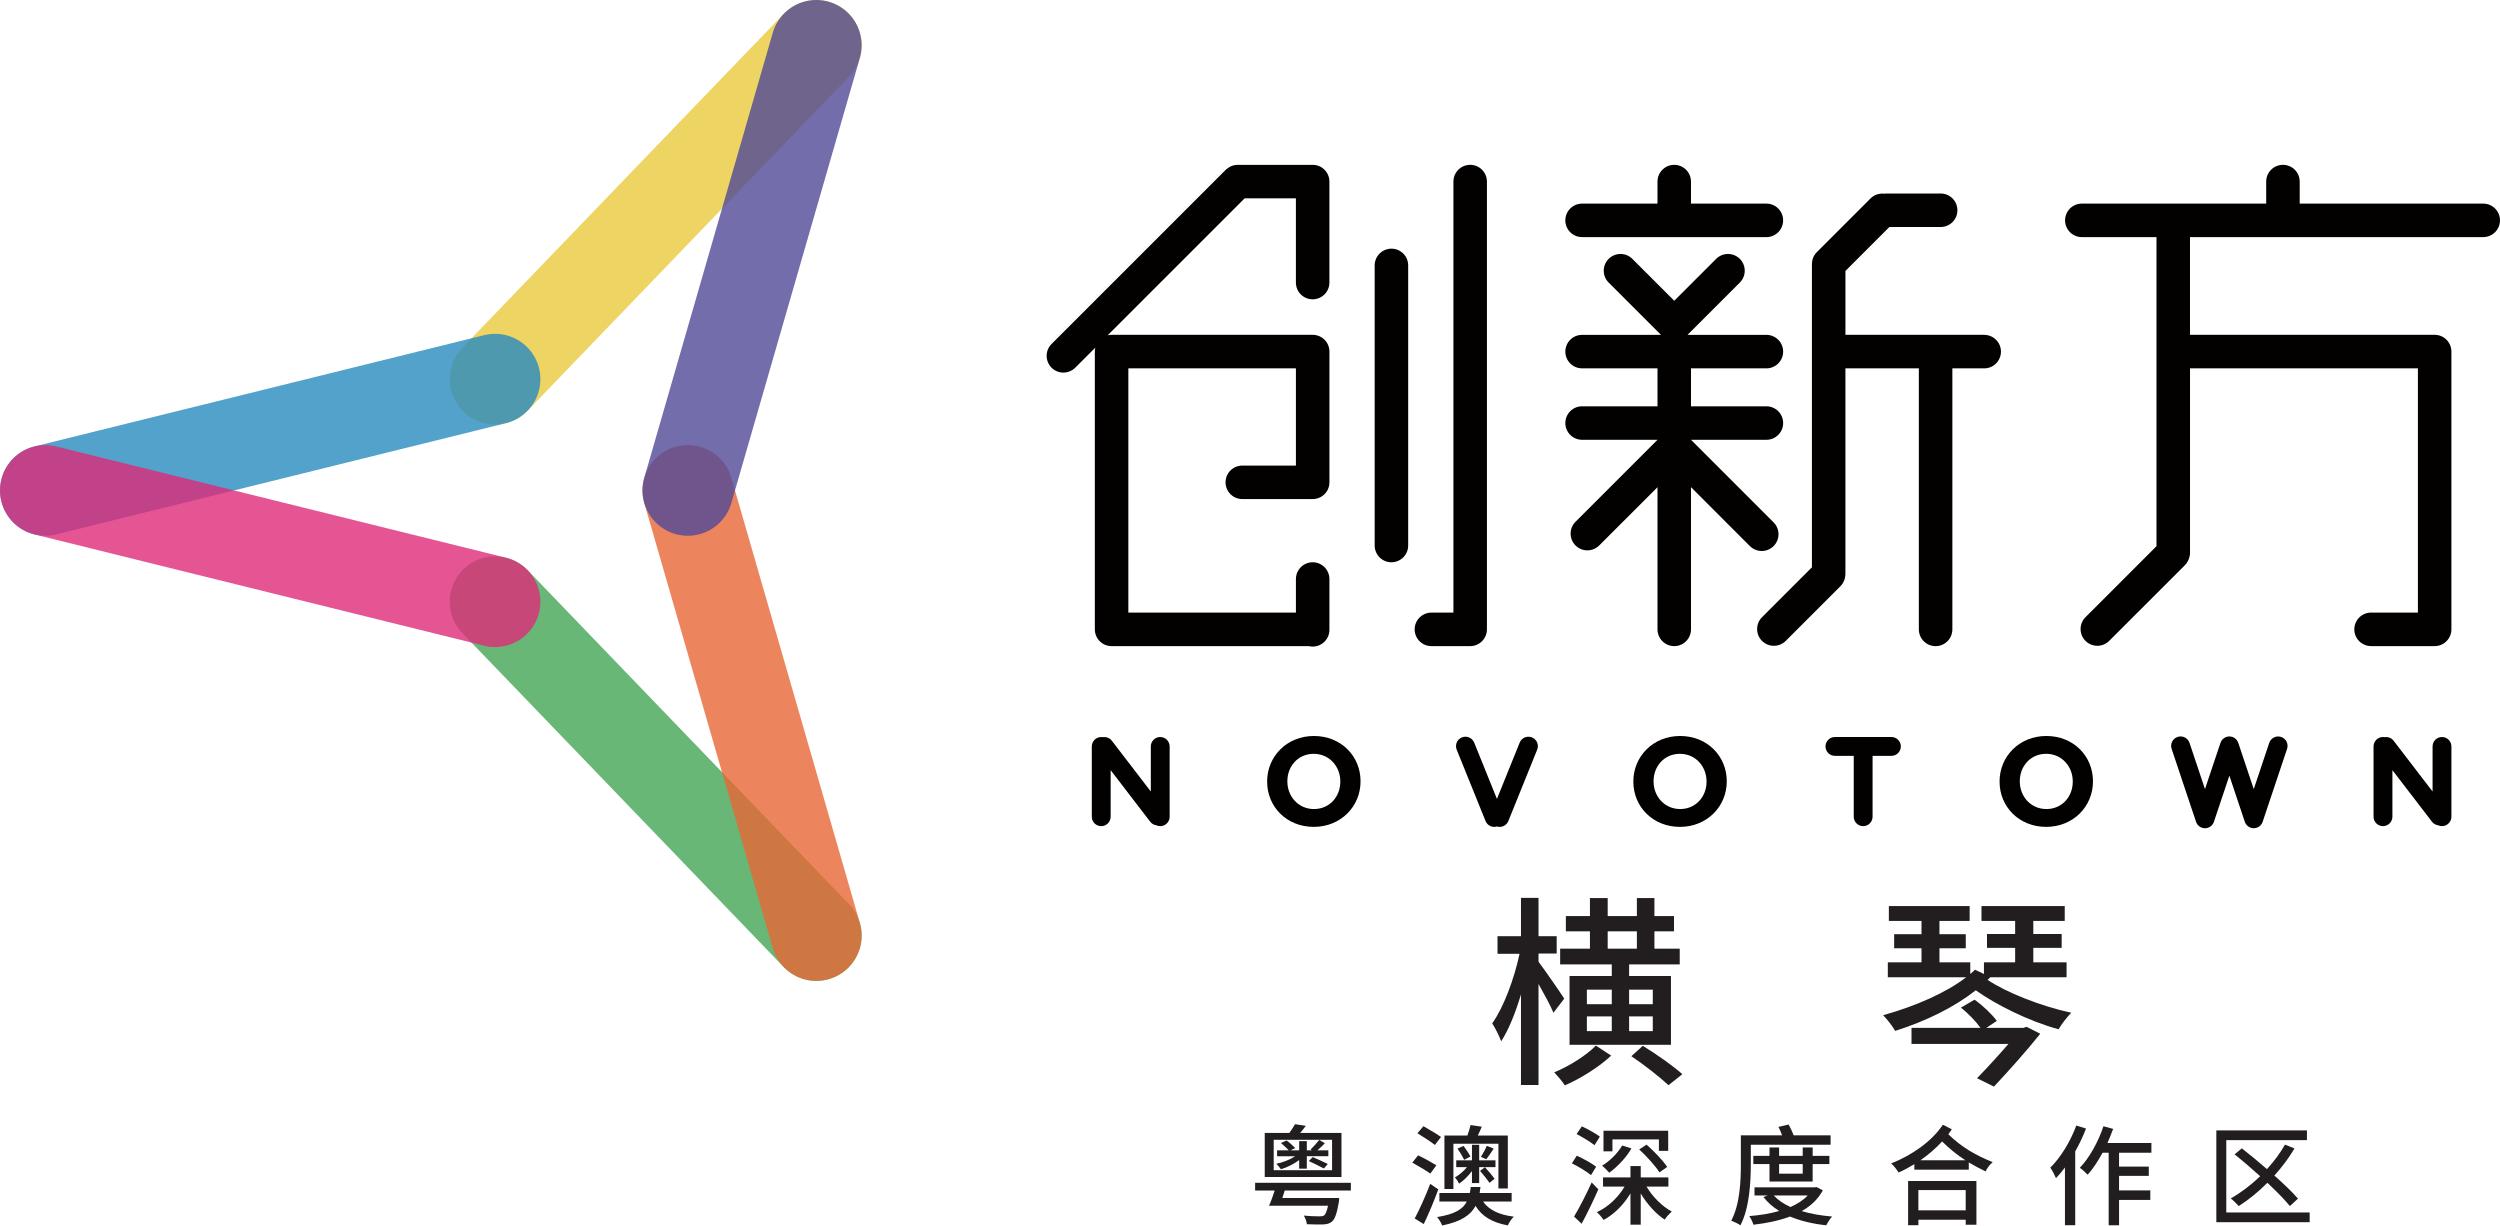
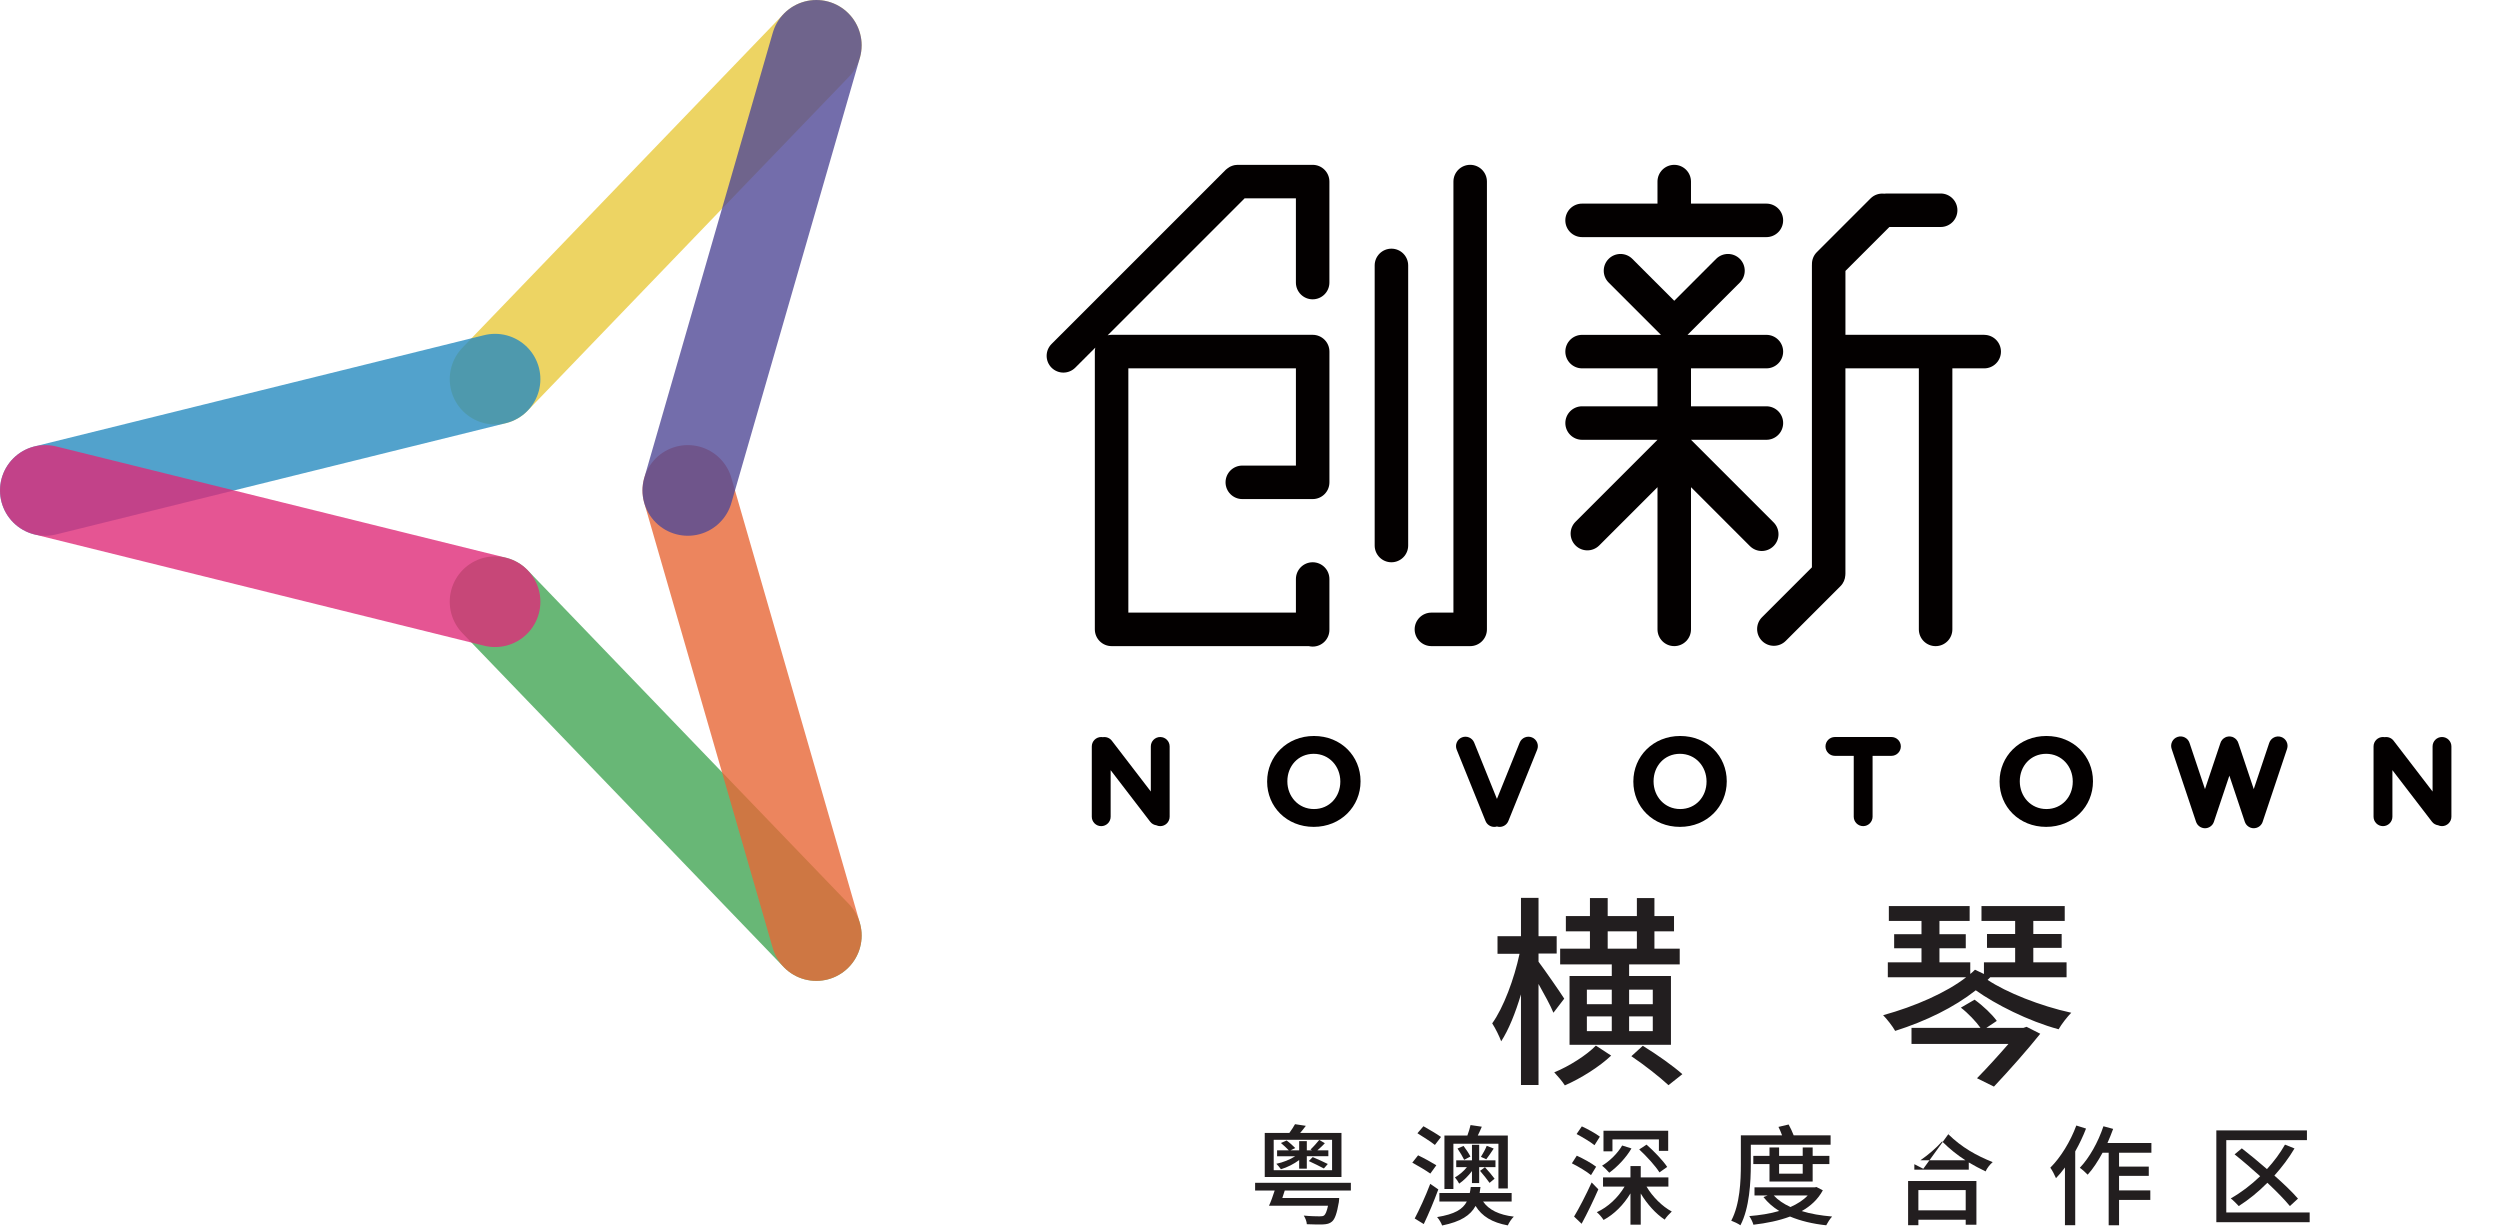
<svg xmlns="http://www.w3.org/2000/svg" id="_图层_2" data-name="图层 2" viewBox="0 0 1900.01 931.39">
  <defs>
    <style>
      .cls-1 {
        stroke: #de2b78;
      }

      .cls-1, .cls-2, .cls-3, .cls-4, .cls-5, .cls-6 {
        fill: none;
        opacity: .8;
        stroke-linecap: round;
        stroke-linejoin: round;
        stroke-width: 68.9px;
      }

      .cls-7 {
        fill: #030000;
      }

      .cls-7, .cls-8 {
        stroke-width: 0px;
      }

      .cls-2 {
        stroke: #42a554;
      }

      .cls-3 {
        stroke: #504996;
      }

      .cls-4 {
        stroke: #278bbf;
      }

      .cls-5 {
        stroke: #e8c93d;
      }

      .cls-6 {
        stroke: #e76736;
      }

      .cls-8 {
        fill: #221e1f;
      }
    </style>
  </defs>
  <g id="_图层_1-2" data-name="图层 1">
    <g>
      <g>
        <g>
          <path class="cls-7" d="m1508.02,254.47h-105.48v-48.56l33.39-33.39h38.98c7.03,0,12.73-5.7,12.73-12.73s-5.71-12.73-12.73-12.73h-41.07c-.6,0-1.19.06-1.77.14-3.71-.42-7.57.74-10.43,3.59l-40.85,40.85c-2.57,2.57-3.78,5.96-3.7,9.35,0,.22-.03.44-.03.66v229.53l-37.91,37.91c-4.98,4.97-4.98,13.03,0,18.01,2.48,2.48,5.74,3.72,9,3.72s6.52-1.25,9-3.72l41.64-41.64c2.3-2.3,3.48-5.25,3.66-8.25,0-.04,0-.07,0-.07.02-.33.05-.6.05-.88,0-.13.02-.27.02-.4v-155.9h55.81v198.38c0,7.04,5.7,12.73,12.73,12.73s12.74-5.7,12.74-12.73v-198.38h24.2c7.03,0,12.73-5.71,12.73-12.73s-5.71-12.73-12.73-12.73" />
          <path class="cls-7" d="m1347.94,415.02c4.97-4.97,4.97-13.04,0-18.01l-62.77-62.76h57.3c7.03,0,12.73-5.71,12.73-12.73s-5.71-12.73-12.73-12.73h-57.31v-28.84h57.31c7.03,0,12.73-5.71,12.73-12.73s-5.71-12.73-12.73-12.73h-59.94l39.75-39.74c4.97-4.97,4.97-13.03,0-18.01-4.97-4.97-13.04-4.97-18.01,0l-31.84,31.85-31.84-31.85c-4.98-4.97-13.04-4.97-18.01,0-4.98,4.98-4.98,13.04,0,18.01l39.74,39.74h-59.93c-7.04,0-12.73,5.7-12.73,12.73s5.7,12.73,12.73,12.73h57.31v28.84h-57.31c-7.04,0-12.73,5.7-12.73,12.73s5.7,12.73,12.73,12.73h57.3l-62.29,62.29c-4.97,4.97-4.97,13.03,0,18.01,2.49,2.48,5.74,3.73,9,3.73s6.52-1.25,9.01-3.73l44.29-44.29v108.06c0,7.04,5.7,12.73,12.73,12.73s12.73-5.7,12.73-12.73v-108.06l44.76,44.76c2.49,2.49,5.75,3.74,9.01,3.74s6.51-1.25,9-3.74" />
          <path class="cls-7" d="m1202.38,180.21h140.08c7.04,0,12.73-5.7,12.73-12.73s-5.7-12.73-12.73-12.73h-57.31v-16.73c0-7.04-5.7-12.74-12.73-12.74s-12.73,5.7-12.73,12.74v16.73h-57.31c-7.03,0-12.73,5.71-12.73,12.73s5.71,12.73,12.73,12.73" />
          <path class="cls-7" d="m1117.34,491.06h0c7.04,0,12.73-5.71,12.73-12.73V138c0-7.03-5.7-12.73-12.73-12.73s-12.73,5.71-12.73,12.73v327.59h-16.74c-7.03,0-12.73,5.7-12.73,12.73s5.71,12.73,12.73,12.73h29.47Z" />
          <path class="cls-7" d="m832.08,267.2h0v211.12c0,7.04,5.7,12.73,12.73,12.73h149.85c.96.23,1.94.36,2.97.36,7.04,0,12.73-5.7,12.73-12.73v-38.61c0-7.04-5.7-12.75-12.73-12.75s-12.73,5.71-12.73,12.75v25.51h-127.35v-185.65h127.35v73.91h-40.75c-7.03,0-12.73,5.7-12.73,12.72s5.71,12.73,12.73,12.73h53.49c7.04,0,12.73-5.7,12.73-12.73v-99.37c0-3.52-1.43-6.7-3.73-9-2.31-2.31-5.5-3.73-9.01-3.73h-152.82c-1.03,0-2.04.13-3,.37l104.1-104.1h38.98v64.02c0,7.03,5.71,12.73,12.73,12.73s12.73-5.71,12.73-12.73v-76.75c0-7.04-5.7-12.73-12.73-12.73h-56.96s-.09,0-.13,0c-.68,0-1.34.08-1.99.19-.24.04-.47.09-.71.14-.48.11-.94.25-1.39.41-.46.15-.9.36-1.35.57-.23.11-.45.23-.67.35-.58.33-1.14.72-1.68,1.14-.07.06-.14.11-.21.17-.3.25-.62.46-.9.74l-132.45,132.45c-4.97,4.97-4.97,13.03,0,18.01,2.49,2.48,5.75,3.73,9,3.73s6.52-1.25,9.01-3.73l15.25-15.25c-.24.96-.37,1.96-.37,3" />
          <path class="cls-7" d="m1057.49,188.99c-7.03,0-12.73,5.7-12.73,12.73v212.88c0,7.03,5.71,12.73,12.73,12.73s12.73-5.71,12.73-12.73v-212.88c0-7.04-5.71-12.73-12.73-12.73" />
-           <path class="cls-7" d="m1887.28,154.74h-139.49v-16.74c0-7.03-5.71-12.73-12.73-12.73s-12.75,5.71-12.75,12.73v16.74h-140.11c-7.04,0-12.73,5.7-12.73,12.73s5.7,12.73,12.73,12.73h56.74v234.9l-53.95,53.97c-4.98,4.97-4.98,13.03,0,18.01,2.48,2.48,5.75,3.73,9,3.73s6.52-1.25,9-3.73l57.61-57.61c.97-.97,1.69-2.07,2.28-3.22v-.03c.24-.45.46-.89.63-1.36.57-1.46.91-3.04.91-4.69v-140.24h173.2v185.65h-35.6c-7.03,0-12.73,5.71-12.73,12.73s5.71,12.73,12.73,12.73h48.33c7.03,0,12.73-5.7,12.73-12.73v-211.12c0-7.04-5.71-12.73-12.73-12.73h-185.94v-74.26h222.86c7.03,0,12.73-5.71,12.73-12.73s-5.71-12.73-12.73-12.73" />
          <path class="cls-7" d="m881.79,560.13c-3.96,0-7.16,3.21-7.16,7.16v34.27l-29.64-38.62c-1.66-2.16-4.31-3.08-6.83-2.68-.39-.07-.8-.12-1.23-.12-3.96,0-7.16,3.21-7.16,7.16v53.41c0,3.95,3.21,7.16,7.16,7.16s7.17-3.21,7.17-7.16v-35.38l30.08,39.2c1.18,1.54,2.87,2.43,4.65,2.69.9.41,1.89.65,2.95.65,3.95,0,7.16-3.21,7.16-7.16v-53.41c0-3.96-3.21-7.16-7.16-7.16" />
          <path class="cls-7" d="m1855.93,560.13c-3.96,0-7.16,3.21-7.16,7.16v34.28l-29.64-38.64c-1.66-2.16-4.31-3.08-6.83-2.68-.4-.07-.8-.12-1.23-.12-3.95,0-7.16,3.21-7.16,7.16v53.41c0,3.95,3.21,7.16,7.16,7.16s7.17-3.21,7.17-7.16v-35.38l30.08,39.2c1.18,1.54,2.87,2.43,4.65,2.69.9.41,1.9.65,2.95.65,3.95,0,7.16-3.21,7.16-7.16v-53.41c0-3.96-3.21-7.16-7.16-7.16" />
          <path class="cls-7" d="m1018.65,594.08c0,11.45-8.21,20.8-20.03,20.8s-20.22-9.54-20.22-20.99v-.19c0-11.44,8.2-20.8,20.03-20.8s20.22,9.54,20.22,20.99v.19Zm-20.03-34.73c-20.6,0-35.59,15.55-35.59,34.54v.19c0,18.99,14.79,34.35,35.4,34.35s35.59-15.55,35.59-34.54v-.19c0-18.99-14.79-34.35-35.4-34.35" />
          <path class="cls-7" d="m1296.98,594.08c0,11.45-8.22,20.8-20.04,20.8s-20.22-9.54-20.22-20.99v-.19c0-11.44,8.2-20.8,20.03-20.8s20.23,9.54,20.23,20.99v.19Zm-20.04-34.73c-20.61,0-35.59,15.55-35.59,34.54v.19c0,18.99,14.79,34.35,35.4,34.35s35.59-15.55,35.59-34.54v-.19c0-18.99-14.79-34.35-35.4-34.35" />
          <path class="cls-7" d="m1575.31,594.08c0,11.45-8.21,20.8-20.04,20.8s-20.22-9.54-20.22-20.99v-.19c0-11.44,8.2-20.8,20.03-20.8s20.23,9.54,20.23,20.99v.19Zm-20.04-34.73c-20.6,0-35.59,15.55-35.59,34.54v.19c0,18.99,14.79,34.35,35.4,34.35s35.59-15.55,35.59-34.54v-.19c0-18.99-14.79-34.35-35.4-34.35" />
          <path class="cls-7" d="m1437.48,560.13h-42.94c-3.95,0-7.16,3.21-7.16,7.16s3.21,7.16,7.16,7.16h14.31v46.25c0,3.95,3.21,7.16,7.16,7.16s7.16-3.21,7.16-7.16v-46.25h14.31c3.95,0,7.16-3.21,7.16-7.16s-3.21-7.16-7.16-7.16" />
          <path class="cls-7" d="m1733.69,560.08c-3.75-1.25-7.81.77-9.07,4.52l-11.76,35.13-11.57-34.58c-.28-1.12-.83-2.14-1.6-3.02h0c-.3-.34-.62-.64-.98-.92-.03-.03-.07-.05-.1-.07-.32-.24-.66-.46-1.02-.64-.09-.05-.18-.08-.27-.13-.23-.1-.44-.23-.69-.31-.1-.03-.19-.04-.29-.07-.15-.05-.33-.07-.49-.1-.28-.07-.56-.13-.84-.15-.22-.02-.45,0-.67,0-.23,0-.46-.01-.68,0-.29.03-.56.09-.84.15-.16.04-.33.06-.49.1-.1.03-.19.04-.29.07-.24.08-.46.2-.69.31-.09.05-.18.08-.27.13-.36.18-.7.4-1.02.64-.03.02-.07.04-.1.07-.35.28-.68.57-.98.91h0c-.77.88-1.32,1.91-1.6,3.02l-11.58,34.58-11.76-35.14c-1.26-3.75-5.31-5.77-9.07-4.52-3.75,1.25-5.77,5.31-4.52,9.07l18.56,55.45c.07.22.17.42.26.62.06.12.1.25.16.36.19.38.41.75.67,1.08.04.05.09.09.12.13.22.29.47.54.74.79.1.1.21.17.32.26.23.19.47.36.72.53.12.08.24.14.36.22.34.18.68.34,1.04.46,0,0,.08.05.13.06h.03c.35.12.73.22,1.1.28.38.07.76.1,1.14.1s.73-.03,1.09-.09h.02c.17-.03.34-.09.51-.12.2-.05.4-.08.59-.15l.07-.02c.08-.02.14-.07.22-.1.31-.11.61-.25.91-.41.14-.08.29-.16.42-.26.23-.15.44-.3.65-.46.12-.11.26-.2.37-.32.24-.22.45-.45.65-.7.07-.08.14-.14.2-.22.25-.34.47-.69.66-1.06.07-.13.11-.28.17-.41.09-.19.18-.38.25-.58l11.75-35.08,11.61,34.72h0s.12.36.12.36c.06.15.12.28.18.42.09.21.16.41.26.61.18.36.39.69.63,1,.09.13.2.23.3.34.17.2.35.4.54.58.13.13.28.24.42.34.19.16.4.31.61.45.14.08.29.18.44.26.3.16.6.3.92.42.08.02.13.07.2.09l.06.02c.28.09.57.15.85.2.09.02.16.05.25.07.36.06.75.09,1.13.09.61,0,1.23-.1,1.85-.27.11-.03.23-.05.34-.09.03,0,.06,0,.06,0,.13-.04.22-.1.33-.14.27-.11.54-.22.79-.35.17-.1.35-.2.51-.31.18-.12.36-.25.54-.38.16-.13.33-.26.47-.39.17-.16.32-.33.47-.51.19-.22.37-.45.55-.69.15-.23.31-.46.44-.71.11-.21.19-.44.28-.66.06-.13.12-.25.16-.38l.11-.33v-.04s18.44-55.08,18.44-55.08c1.25-3.75-.77-7.81-4.52-9.07" />
          <path class="cls-7" d="m1164.3,560.43c-3.67-1.48-7.84.29-9.33,3.95l-17.29,42.81-17.29-42.81c-1.48-3.66-5.66-5.44-9.33-3.95-3.67,1.48-5.44,5.66-3.96,9.33l21.91,54.21c1.13,2.79,3.81,4.48,6.65,4.48.68,0,1.36-.12,2.03-.32.67.2,1.35.32,2.03.32,2.83,0,5.52-1.69,6.64-4.48l21.9-54.21c1.48-3.67-.29-7.84-3.95-9.33" />
        </g>
        <g>
          <line class="cls-5" x1="620.4" y1="34.45" x2="376.25" y2="288.16" />
          <line class="cls-2" x1="620.4" y1="711.02" x2="376.25" y2="457.3" />
          <line class="cls-4" x1="376.25" y1="288.16" x2="34.45" y2="372.73" />
          <line class="cls-1" x1="34.45" y1="372.73" x2="376.25" y2="457.31" />
          <line class="cls-6" x1="620.4" y1="711.02" x2="522.74" y2="372.73" />
          <line class="cls-3" x1="620.4" y1="34.45" x2="522.74" y2="372.73" />
        </g>
      </g>
      <g>
        <path class="cls-8" d="m1180.6,769.69c-2.02-5.12-6.98-14.11-11.32-21.87v76.76h-13.34v-68.85c-4.19,14.11-9.46,27.14-15.04,35.67-1.39-3.88-4.5-10.08-6.82-13.65,8.53-11.79,16.75-33.81,20.78-52.88h-16.75v-13.34h17.83v-29.15h13.34v29.15h13.8v13.18h-13.8v6.2c4.34,5.74,16.75,23.57,19.54,28.07l-8.22,10.7Zm43.89,32.57c-8.99,8.53-23.11,17.37-35.2,22.64-1.86-2.95-5.43-7.13-8.06-9.92,11.47-4.65,24.97-13.34,31.63-20.32l11.63,7.6Zm.46-69.32h-39.23v-11.94h22.64v-13.18h-18.3v-11.63h18.3v-13.65h13.49v13.65h22.18v-13.65h13.34v13.65h14.89v11.63h-14.89v13.18h19.23v11.94h-38.46v8.84h31.79v52.26h-77.07v-52.26h32.1v-8.84Zm-18.92,30.24h18.92v-11.01h-18.92v11.01Zm0,20.47h18.92v-11.17h-18.92v11.17Zm15.82-62.65h22.18v-13.18h-22.18v13.18Zm16.28,31.17v11.01h17.99v-11.01h-17.99Zm17.99,20.31h-17.99v11.17h17.99v-11.17Zm-7.6,22.33c10.86,6.67,23.11,15.35,30.08,21.56l-10.54,8.37c-6.67-6.2-18.3-15.35-28.22-22.02l8.68-7.91Z" />
        <path class="cls-8" d="m1510.59,744.72c14.11,9.46,40.01,19.85,63.58,24.97-2.95,2.95-7.44,8.68-9.62,12.56-22.95-6.2-48.23-19.07-62.96-29.62-16.59,13.03-37.84,23.42-61.26,30.86-1.86-3.41-6.36-9.15-9.15-11.94,24.19-6.67,47.92-17.06,63.12-28.84h-59.55v-11.32h25.59v-10.7h-20.78v-10.7h20.78v-10.08h-24.81v-11.32h61.41v11.32h-22.95v10.08h20v10.7h-20v10.7h23.42v8.84c1.39-1.08,2.64-2.33,3.57-3.26l6.82,3.26v-8.84h23.72v-11.01h-21.4v-10.54h21.4v-9.92h-25.59v-11.32h63.27v11.32h-23.88v9.92h21.55v10.54h-21.55v11.01h25.28v11.32h-58l-2.02,2.02Zm29.62,35.67l10.39,5.27c-9.77,12.25-23.26,27.45-35.2,40.16l-12.87-6.36c7.91-8.06,16.75-17.83,23.88-26.05h-73.66v-12.25h52.42c-3.41-4.81-9.46-11.17-14.89-15.35l10.39-6.05c6.51,4.65,13.49,11.32,16.9,16.13l-7.91,5.27h28.22l2.33-.78Z" />
      </g>
      <g>
        <path class="cls-8" d="m976.41,904.81c-.58,1.91-1.16,3.82-1.83,5.65h43.2s-.08,2.08-.25,3.16c-1.5,8.64-2.99,12.88-5.23,14.79-1.83,1.58-3.82,1.99-6.73,2.16-2.49.08-7.31.08-12.38-.17-.08-1.99-1.08-4.65-2.33-6.56,4.9.5,10.05.58,11.96.58,1.66,0,2.66-.08,3.49-.67,1.08-.83,2.08-3.16,2.99-7.39h-44.86c1.5-3.16,2.99-7.48,4.32-11.55h-14.87v-5.9h72.77v5.9h-50.26Zm43.11-10.3h-58.31v-33.48h18.69c1.58-2.08,3.32-4.82,4.32-6.65l8.22,1.25c-1.5,1.99-2.91,3.82-4.32,5.4h31.4v33.48Zm-7.14-28.24h-44.36v23.09h44.36v-23.09Zm-25,15.37c-3.9,2.91-9.05,5.57-13.87,6.98-.83-1.25-2.41-3.07-3.49-4.15,5.07-1,10.47-3.24,14.37-5.73h-13.79v-4.49h8.89c-1.5-1.66-4.07-3.9-5.98-5.57l4.32-1.91c2.33,1.66,5.07,4.24,6.56,5.73l-3.57,1.74h6.56v-6.98h5.81v6.98h3.9l-1.08-.67c2.16-1.91,4.98-5.23,6.64-7.23l4.24,2.49c-1.75,1.99-3.9,3.82-5.65,5.4h8.31v4.49h-16.37v9.47h-5.81v-6.56Zm10.3-2.24c3.57,1.5,8.72,3.82,11.46,5.23l-2.99,3.41c-2.74-1.41-7.73-3.99-11.46-5.65l2.99-2.99Z" />
        <path class="cls-8" d="m1087.06,891.93c-3.16-2.24-9.22-5.9-13.71-8.31l4.4-5.57c4.4,2.08,10.55,5.48,13.87,7.56l-4.57,6.31Zm6.06,12.04c-3.16,8.64-7.31,18.52-11.05,26.33l-6.89-4.24c3.41-6.48,8.31-17.03,11.8-26.33l6.15,4.24Zm-2.58-33.81c-2.99-2.41-8.97-6.15-13.29-8.89l4.57-5.32c4.15,2.33,10.22,5.9,13.37,8.14l-4.65,6.06Zm36.63,43.03c4.32,6.31,12.13,10.13,23.34,11.46-1.74,1.58-3.65,4.57-4.57,6.65-11.88-2.16-19.69-6.89-24.5-14.79-3.9,7.14-11.13,11.96-25.42,14.87-.58-1.83-2.41-4.82-3.82-6.4,13.37-2.16,19.52-5.9,22.59-11.8h-20.85v-6.48h23.09c.33-1.5.58-2.91.75-4.57h7.39c-.17,1.58-.42,3.07-.66,4.57h24.34v6.48h-21.68Zm-22.59-9.55h-6.81v-40.62h17.44c1-2.66,1.91-5.73,2.41-7.97l8.56,1.25c-.91,2.33-2.08,4.65-3.07,6.73h22.84v40.21h-7.14v-33.98h-34.22v34.39Zm31.98-16.61h-12.38v12.13h-5.48v-9.14c-2.66,3.57-6.31,7.23-9.72,9.55-.66-1.33-2.16-3.57-3.24-4.74,3.16-1.74,6.65-4.65,9.14-7.81h-8.14v-5.15h11.96v-11.8h5.48v11.8h12.38v5.15Zm-24.26-16.12c1.91,2.49,4.15,5.9,5.23,8.06l-4.74,2.49c-1.08-2.24-3.24-5.9-5.07-8.56l4.57-1.99Zm19.77,28.08c-1.58-2.33-4.74-6.23-7.23-9.14l3.74-2.74c2.49,2.66,5.65,6.4,7.31,8.72l-3.82,3.16Zm3.16-26.08c-1.99,2.99-4.07,6.15-5.65,8.14l-4.07-1.83c1.5-2.41,3.57-6.06,4.4-8.39l5.32,2.08Z" />
        <path class="cls-8" d="m1209.17,893.1c-3.16-2.66-9.64-6.56-14.54-8.97l3.74-5.81c4.82,2.16,11.38,5.81,14.7,8.39l-3.9,6.4Zm5.57,10.8c-3.74,8.56-8.47,18.36-12.71,26.17l-5.73-5.48c3.74-6.15,9.14-16.61,13.37-25.92l5.07,5.23Zm-2.91-33.56c-2.99-2.41-9.05-6.06-13.62-8.47l3.99-5.82c4.4,1.99,10.55,5.4,13.71,7.81l-4.07,6.48Zm39.54,31.48c4.57,7.73,11.88,15.04,19.19,18.94-1.66,1.5-4.15,4.15-5.4,6.15-6.73-4.4-13.37-11.8-18.19-19.85v23.67h-7.81v-23.76c-5.15,8.64-12.46,15.95-20.43,20.19-1.16-1.83-3.41-4.49-5.15-5.9,8.47-3.82,16.2-11.13,21.1-19.44h-16.37v-6.98h20.85v-8.64h7.81v8.64h21.02v6.98h-16.61Zm-11.46-28.99c-4.07,7.06-10.8,14.04-16.86,18.44-1.16-1.41-3.82-4.07-5.48-5.32,5.98-3.66,11.88-9.47,15.28-15.37l7.06,2.24Zm-14.45,2.16h-6.81v-15.62h49.18v15.28h-7.06v-8.72h-35.3v9.05Zm25.92-5.07c5.65,4.98,12.54,12.13,15.7,16.95l-5.9,4.15c-2.91-4.74-9.64-12.13-15.37-17.45l5.57-3.65Z" />
        <path class="cls-8" d="m1330.62,884.95c0,13.46-1,33.14-7.89,46.27-1.58-1.16-5.07-2.82-6.98-3.49,6.65-12.46,7.31-30.32,7.31-42.78v-22.1h31.32c-.83-2.16-1.74-4.57-2.74-6.4l7.73-1.83c1.41,2.49,2.82,5.65,3.82,8.22h28.08v7.14h-60.64v14.95Zm54.74,19.69c-3.66,6.81-9.22,11.96-16.03,15.78,6.81,2.16,14.7,3.41,23.09,4.15-1.58,1.66-3.49,4.73-4.49,6.65-10.22-1.08-19.52-3.32-27.5-6.65-8.39,3.16-17.86,5.07-27.83,6.23-.5-1.91-1.91-4.82-3.16-6.56,7.97-.67,15.78-1.83,22.76-3.9-4.74-2.91-8.72-6.4-11.96-10.55l3.24-1.25h-10.05v-6.15h45.77l1.33-.25,4.82,2.49Zm-40.54-6.65v-13.29h-12.29v-6.23h12.29v-6.4h7.31v6.4h17.94v-6.4h7.56v6.4h12.71v6.23h-12.71v13.29h-32.81Zm3.24,10.55c3.16,3.49,7.48,6.4,12.71,8.8,5.23-2.33,9.8-5.23,13.12-8.8h-25.83Zm4.07-23.84v7.31h17.94v-7.31h-17.94Z" />
-         <path class="cls-8" d="m1483.39,858.29c-.83,1.25-1.66,2.49-2.66,3.74,10.13,9.97,21.43,16.28,33.73,21.18-2.08,1.74-4.32,4.57-5.4,7.06-4.4-2.16-8.64-4.32-12.79-6.81v5.48h-41.37v-4.15c-3.9,2.33-7.89,4.57-11.96,6.31-1.33-2.08-3.49-4.98-5.65-6.9,15.45-6.06,30.82-16.61,39.29-29.41l6.81,3.49Zm-33.23,39.29h51.92v33.23h-8.14v-3.82h-35.97v4.15h-7.81v-33.56Zm7.81,6.89v15.37h35.97v-15.37h-35.97Zm35.72-22.68c-6.06-3.9-11.8-8.47-17.69-14.29-4.82,5.32-10.47,10.13-16.45,14.29h34.14Z" />
+         <path class="cls-8" d="m1483.39,858.29c-.83,1.25-1.66,2.49-2.66,3.74,10.13,9.97,21.43,16.28,33.73,21.18-2.08,1.74-4.32,4.57-5.4,7.06-4.4-2.16-8.64-4.32-12.79-6.81v5.48h-41.37v-4.15l6.81,3.49Zm-33.23,39.29h51.92v33.23h-8.14v-3.82h-35.97v4.15h-7.81v-33.56Zm7.81,6.89v15.37h35.97v-15.37h-35.97Zm35.72-22.68c-6.06-3.9-11.8-8.47-17.69-14.29-4.82,5.32-10.47,10.13-16.45,14.29h34.14Z" />
        <path class="cls-8" d="m1585.4,857.71c-2.24,5.81-5.07,11.79-8.22,17.36v56.07h-7.81v-43.86c-2.16,2.99-4.49,5.73-6.81,8.14-.75-1.91-2.99-6.23-4.32-7.97,7.89-7.81,15.29-19.94,19.77-32.06l7.39,2.33Zm25.09,18.36v10.55h22.59v7.06h-22.59v11.05h23.76v7.23h-23.76v19.27h-7.89v-55.16h-4.65c-3.49,6.48-7.31,12.29-11.3,16.7-1.25-1.33-4.24-4.07-5.98-5.23,7.31-7.64,13.96-19.6,17.94-31.57l7.39,1.99c-1.33,3.57-2.74,7.23-4.32,10.72h33.39v7.39h-24.59Z" />
        <path class="cls-8" d="m1755.36,921.51v7.39h-70.94v-69.78h68.86v7.39h-61.3v54.99h63.38Zm-15.04-4.9c-3.99-4.9-10.13-11.13-17.11-17.69-6.89,6.98-14.29,12.96-21.76,17.69-1.33-1.5-4.32-4.49-6.06-5.82,7.81-4.4,15.45-10.22,22.35-16.86-6.56-5.9-13.29-11.71-19.44-16.61l5.48-4.57c5.9,4.57,12.63,10.13,19.11,15.78,5.32-5.82,9.97-12.04,13.71-18.61l7.23,2.91c-4.32,7.31-9.55,14.21-15.29,20.6,7.14,6.31,13.62,12.54,17.94,17.53l-6.15,5.65Z" />
      </g>
    </g>
  </g>
</svg>